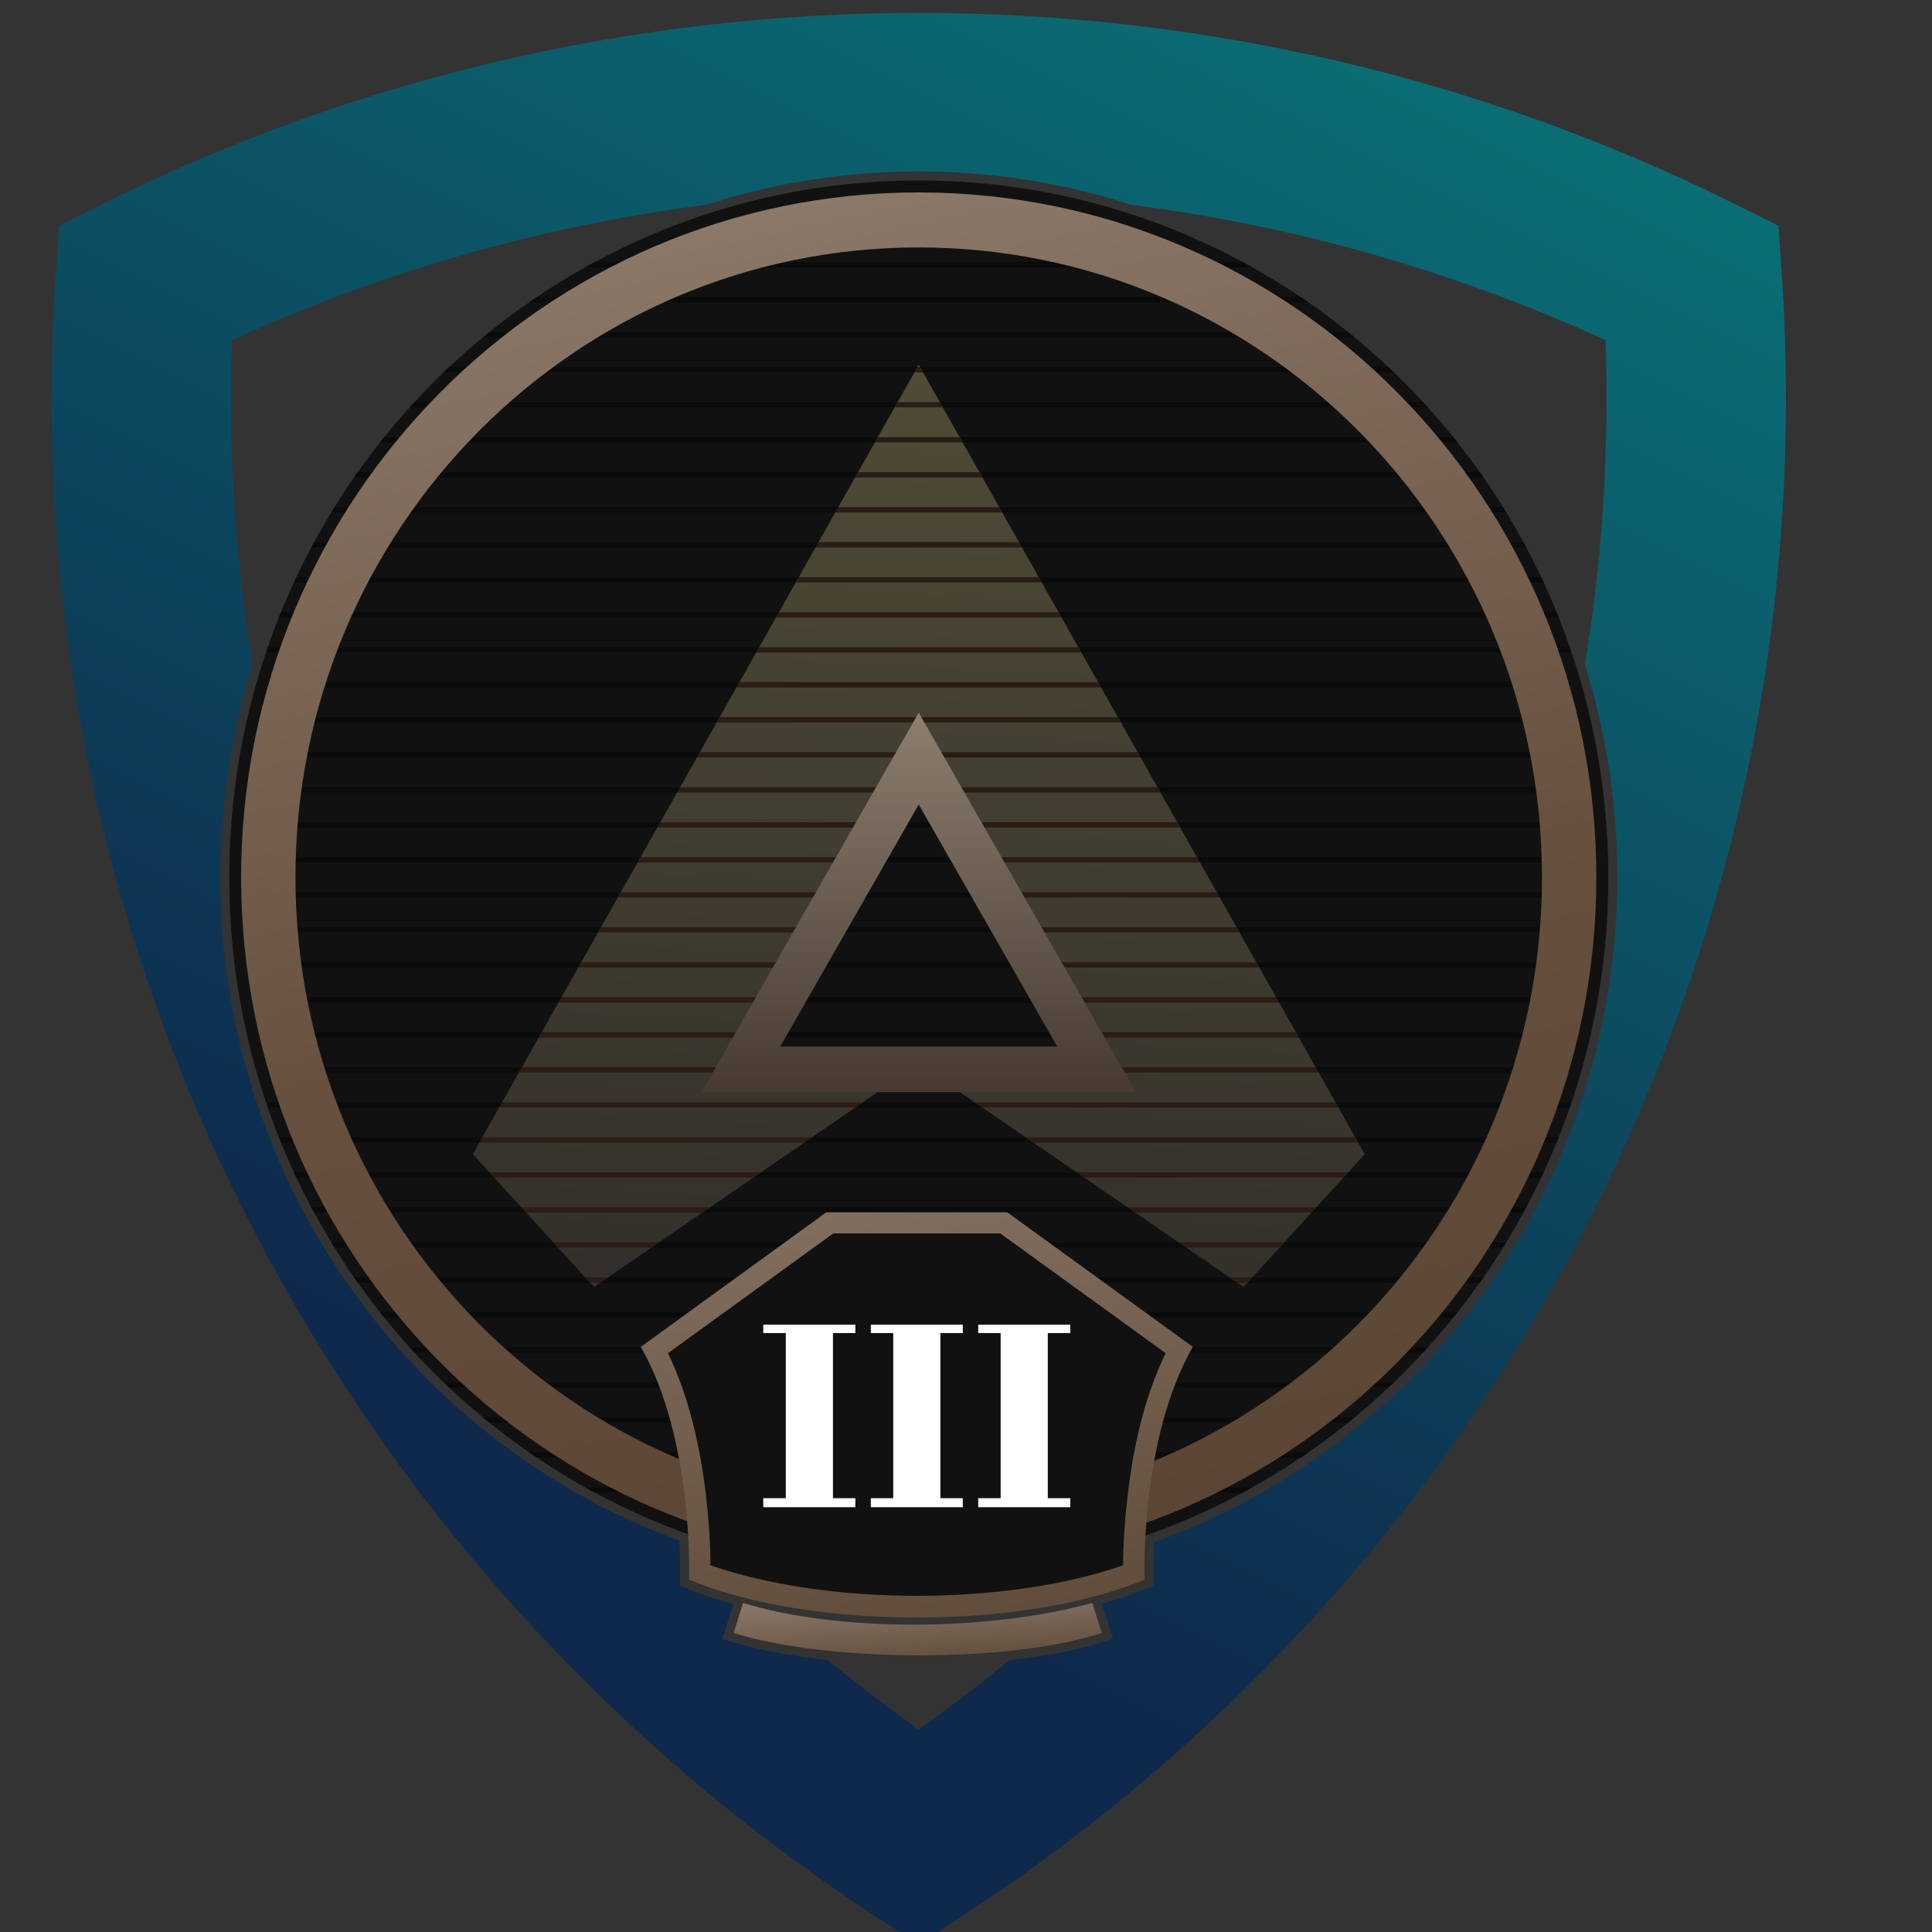
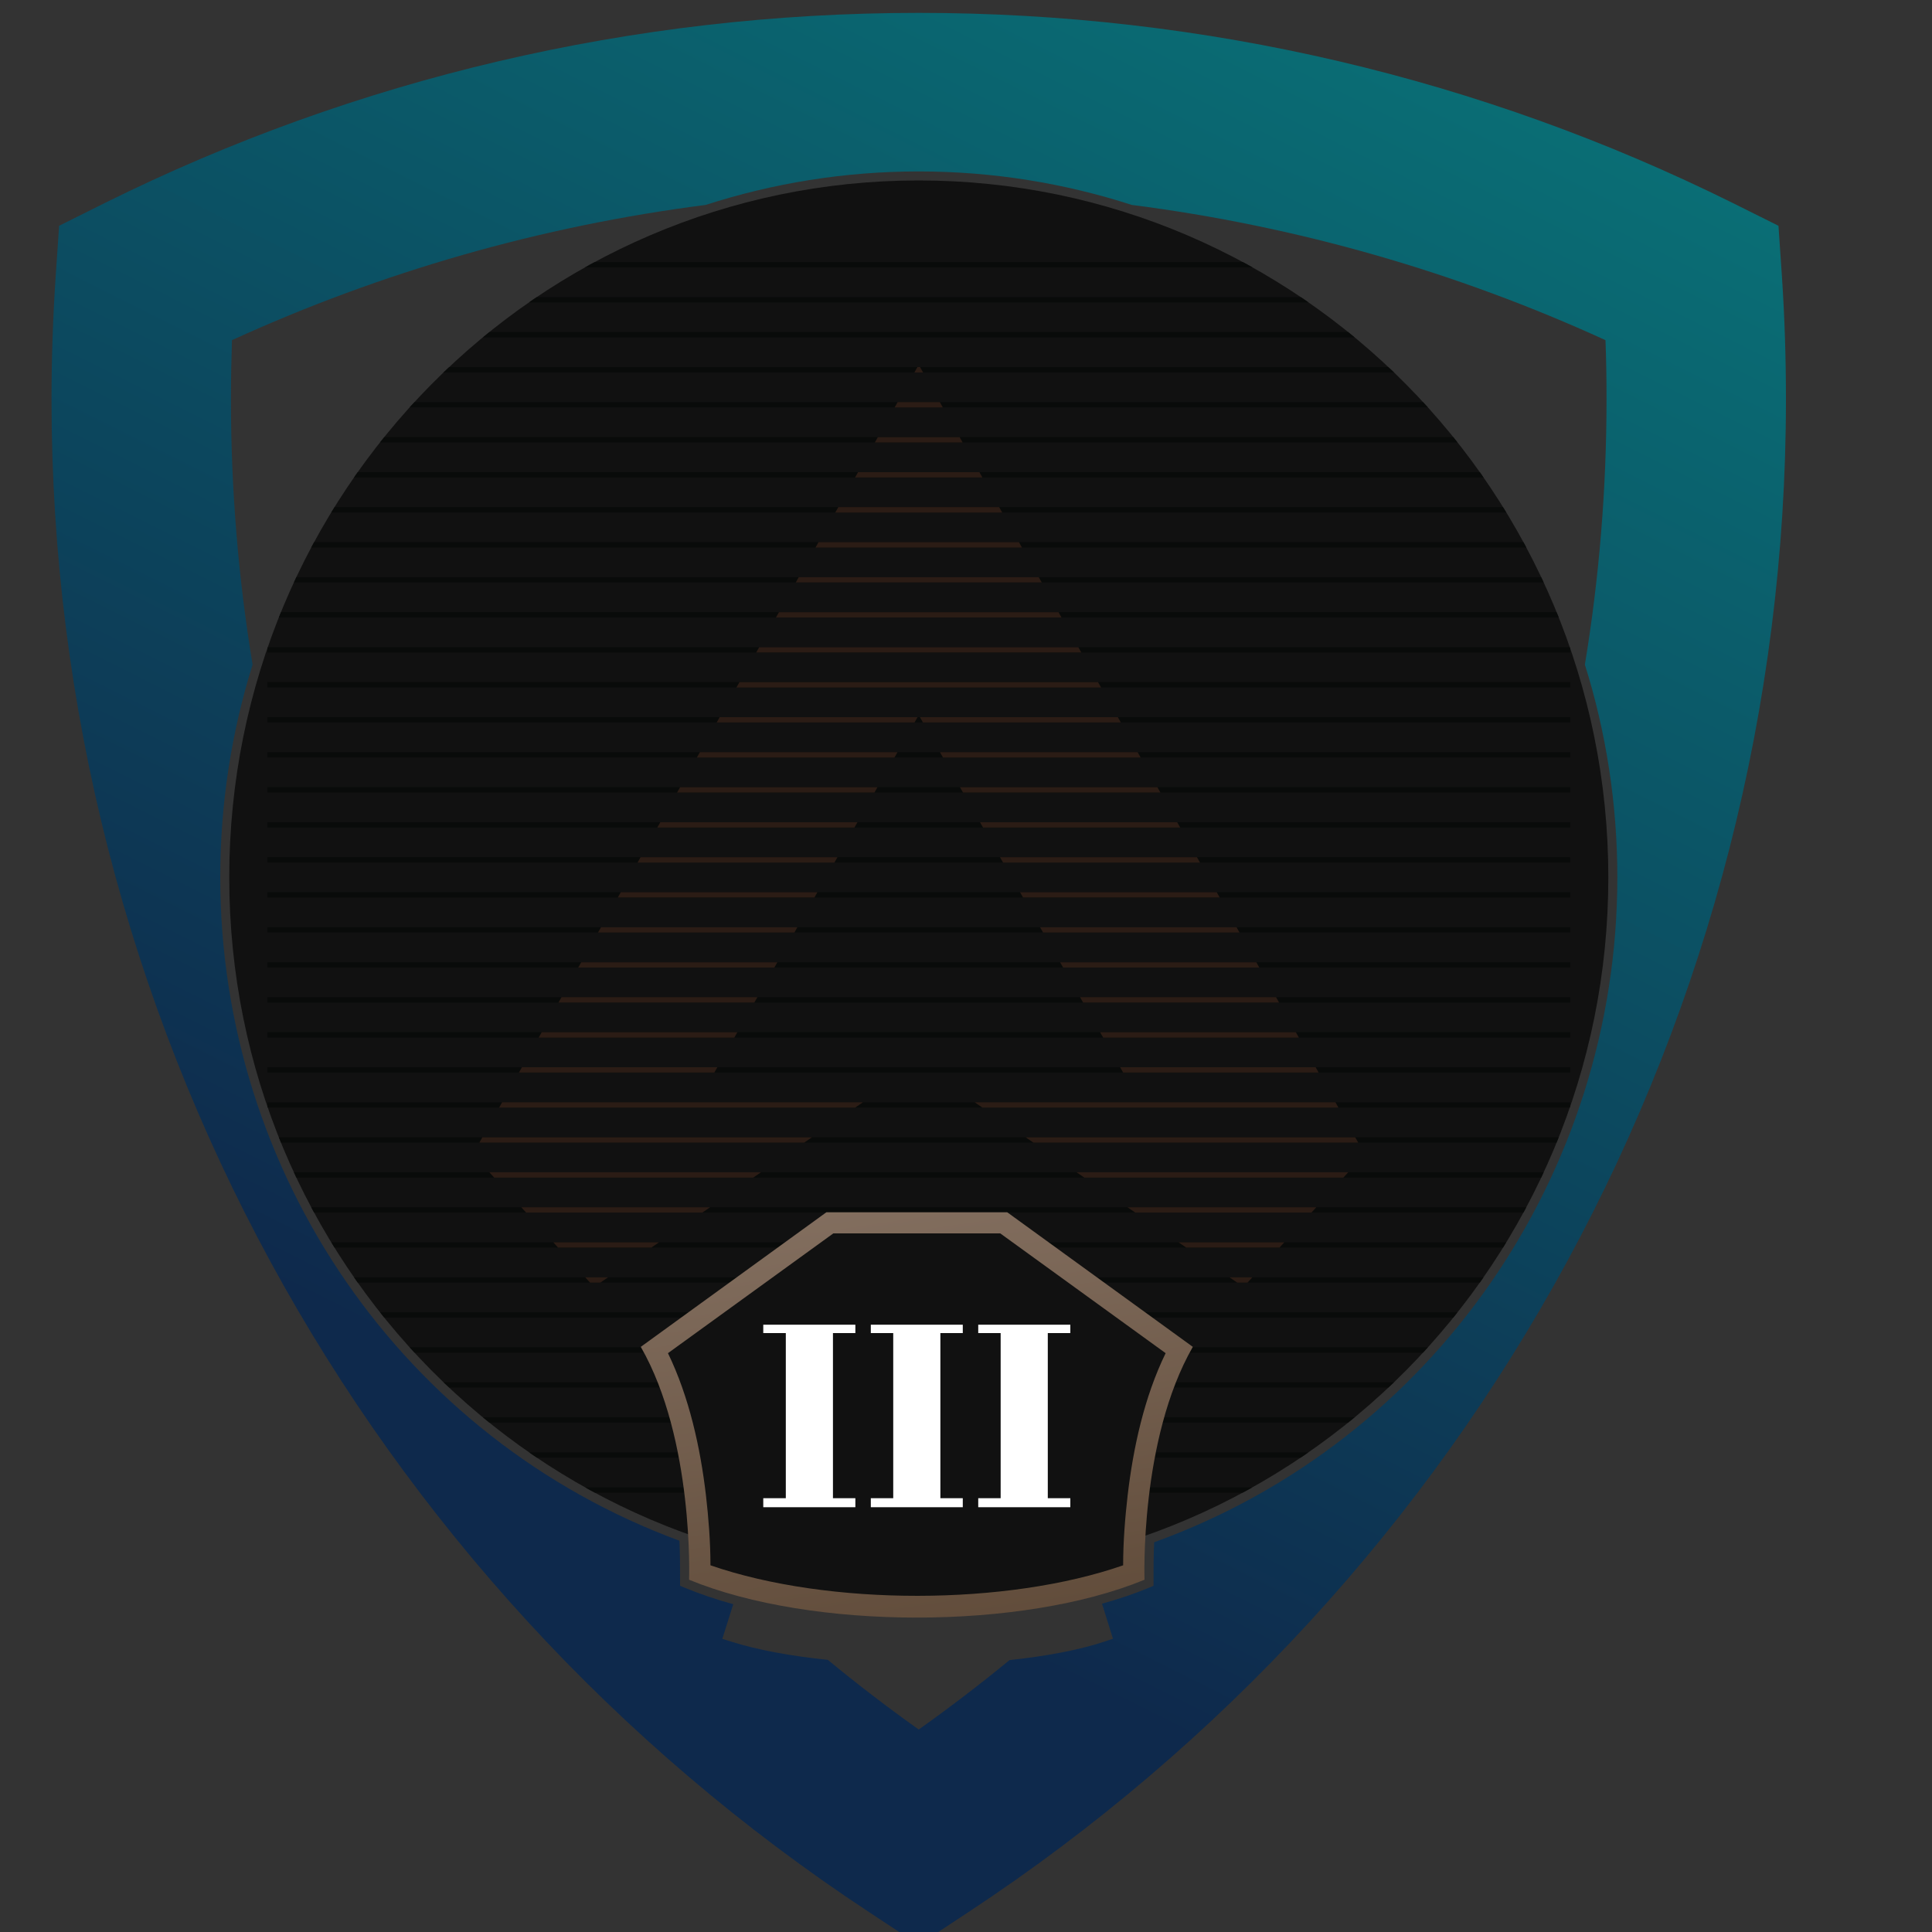
<svg xmlns="http://www.w3.org/2000/svg" xml:space="preserve" width="150px" height="150px" version="1.1" style="shape-rendering:geometricPrecision; text-rendering:geometricPrecision; image-rendering:optimizeQuality; fill-rule:evenodd; clip-rule:evenodd" viewBox="0 0 150 150">
  <rect x="0" y="0" width="150" height="150" fill="#333333" stroke="none" />
  <defs>
    <style type="text/css">
   
    .fil3 {fill:none}
    .fil2 {fill:#090B0A}
    .fil1 {fill:#111111}
    .fil5 {fill:#111111}
    .fil9 {fill:#2B1C15}
    .fil11 {fill:white;fill-rule:nonzero}
    .fil10 {fill:url(#id2)}
    .fil8 {fill:url(#id3)}
    .fil6 {fill:url(#id4)}
    .fil4 {fill:url(#id5)}
    .fil7 {fill:url(#id6)}
    .fil0 {fill:url(#id7)}
   
  </style>
    <clipPath id="id0">
      <path d="M71.33 14.01c29.57,0 53.54,24.23 53.54,54.11 0,29.88 -23.97,54.1 -53.54,54.1 -29.57,0 -53.53,-24.22 -53.53,-54.1 0,-29.88 23.96,-54.11 53.53,-54.11z" />
    </clipPath>
    <clipPath id="id1">
      <path d="M71.33 28.32l-34.62 61.29 9.41 10.31 22.19 -15.24 -13.61 -0.08 16.63 -29.08 16.63 29.08 -13.6 0.08 22.19 15.24 9.41 -10.31 -34.63 -61.29z" />
    </clipPath>
    <linearGradient id="id2" gradientUnits="userSpaceOnUse" x1="71.33" y1="84.79" x2="71.33" y2="55.33">
      <stop offset="0" style="stop-opacity:1; stop-color:#473A31" />
      <stop offset="1" style="stop-opacity:1; stop-color:#8C7F6F" />
    </linearGradient>
    <linearGradient id="id3" gradientUnits="userSpaceOnUse" x1="69.28" y1="99.86" x2="73.39" y2="28.38">
      <stop offset="0" style="stop-opacity:1; stop-color:#33302B" />
      <stop offset="1" style="stop-opacity:1; stop-color:#504B35" />
    </linearGradient>
    <linearGradient id="id4" gradientUnits="userSpaceOnUse" x1="77.21" y1="132.32" x2="70.3" y2="86.14">
      <stop offset="0" style="stop-opacity:1; stop-color:#5B4634" />
      <stop offset="1" style="stop-opacity:1; stop-color:#897566" />
    </linearGradient>
    <linearGradient id="id5" gradientUnits="userSpaceOnUse" x1="93.41" y1="142.51" x2="61.88" y2="-10.53">
      <stop offset="0" style="stop-opacity:1; stop-color:#543F2E" />
      <stop offset="0.451" style="stop-opacity:1; stop-color:#67503E" />
      <stop offset="1" style="stop-opacity:1; stop-color:#9B897B" />
    </linearGradient>
    <linearGradient id="id6" gradientUnits="userSpaceOnUse" x1="80.7" y1="129.44" x2="80.31" y2="123.37">
      <stop offset="0" style="stop-opacity:1; stop-color:#5B4634" />
      <stop offset="1" style="stop-opacity:1; stop-color:#8A7667" />
    </linearGradient>
    <linearGradient id="id7" gradientUnits="userSpaceOnUse" x1="169.52" y1="12.26" x2="104.73" y2="141.61">
      <stop offset="0" style="stop-opacity:1; stop-color:#09787B" />
      <stop offset="1" style="stop-opacity:1; stop-color:#0E294C" />
    </linearGradient>
  </defs>
  <g id="Слой_x0020_1">
    <path class="fil0" d="M138.08 17.53l-3.57 -1.78c-19.46,-9.65 -40.96,-14.75 -63.18,-14.75 -22.22,0 -43.72,5.1 -63.17,14.75l-3.57 1.78 -0.27 3.96c-0.21,3.16 -0.32,6.33 -0.32,9.52 0,47.8 24.15,91.54 63.48,117.45l3.85 2.54 3.85 -2.54c39.33,-25.91 63.48,-69.65 63.48,-117.45 0,-3.19 -0.1,-6.36 -0.31,-9.52l-0.27 -3.96zm-120.07 8.88c11.62,-5.31 23.99,-8.86 36.78,-10.5 5.21,-1.68 10.76,-2.6 16.54,-2.6 5.78,0 11.34,0.92 16.54,2.6 12.8,1.64 25.17,5.19 36.78,10.5 0.06,1.53 0.08,3.06 0.08,4.6 0,6.98 -0.57,13.86 -1.68,20.59 1.64,5.23 2.52,10.78 2.52,16.52 0,23.05 -14.32,43.8 -35.96,51.62 -0.05,0.98 -0.05,1.92 -0.05,2.91l0 0.47 -0.43 0.18c-1.11,0.46 -2.31,0.86 -3.57,1.21l0.85 2.72 -0.65 0.22c-2.02,0.67 -4.58,1.14 -7.38,1.44 -2.28,1.87 -4.63,3.67 -7.05,5.39 -2.42,-1.72 -4.78,-3.53 -7.06,-5.41 -2.85,-0.29 -5.47,-0.77 -7.52,-1.42l-0.67 -0.21 0.85 -2.69c-1.31,-0.36 -2.55,-0.78 -3.7,-1.25l-0.43 -0.18 0 -0.47c0,-1.02 0,-2.01 -0.05,-3.03 -21.48,-7.91 -35.65,-28.57 -35.65,-51.5 0,-5.74 0.88,-11.3 2.51,-16.52 -1.11,-6.73 -1.68,-13.61 -1.68,-20.59 0,-1.54 0.03,-3.07 0.08,-4.6z" />
    <path class="fil1" d="M71.33 14.01c29.57,0 53.54,24.23 53.54,54.11 0,29.88 -23.97,54.1 -53.54,54.1 -29.57,0 -53.53,-24.22 -53.53,-54.1 0,-29.88 23.96,-54.11 53.53,-54.11z" />
    <g style="clip-path:url(#id0)">
      <g id="_3148578107328">
        <path id="_1" class="fil2" d="M20.76 20.35l101.15 0 0 0.41 -101.15 0 0 -0.41zm0 95.13l101.15 0 0 0.41 -101.15 0 0 -0.41zm0 -2.72l101.15 0 0 0.41 -101.15 0 0 -0.41zm0 -2.72l101.15 0 0 0.41 -101.15 0 0 -0.41zm0 -2.72l101.15 0 0 0.41 -101.15 0 0 -0.41zm0 -2.72l101.15 0 0 0.42 -101.15 0 0 -0.42zm0 -2.71l101.15 0 0 0.41 -101.15 0 0 -0.41zm0 -2.72l101.15 0 0 0.41 -101.15 0 0 -0.41zm0 -2.72l101.15 0 0 0.41 -101.15 0 0 -0.41zm0 -2.72l101.15 0 0 0.41 -101.15 0 0 -0.41zm0 -2.72l101.15 0 0 0.42 -101.15 0 0 -0.42zm0 -2.71l101.15 0 0 0.41 -101.15 0 0 -0.41zm0 -2.72l101.15 0 0 0.41 -101.15 0 0 -0.41zm0 -2.72l101.15 0 0 0.41 -101.15 0 0 -0.41zm0 -2.72l101.15 0 0 0.42 -101.15 0 0 -0.42zm0 -2.72l101.15 0 0 0.42 -101.15 0 0 -0.42zm0 -2.71l101.15 0 0 0.41 -101.15 0 0 -0.41zm0 -2.72l101.15 0 0 0.41 -101.15 0 0 -0.41zm0 -2.72l101.15 0 0 0.41 -101.15 0 0 -0.41zm0 -2.72l101.15 0 0 0.42 -101.15 0 0 -0.42zm0 -2.71l101.15 0 0 0.41 -101.15 0 0 -0.41zm0 -2.72l101.15 0 0 0.41 -101.15 0 0 -0.41zm0 -2.72l101.15 0 0 0.41 -101.15 0 0 -0.41zm0 -2.72l101.15 0 0 0.41 -101.15 0 0 -0.41zm0 -2.72l101.15 0 0 0.42 -101.15 0 0 -0.42zm0 -2.71l101.15 0 0 0.41 -101.15 0 0 -0.41zm0 -2.72l101.15 0 0 0.41 -101.15 0 0 -0.41zm0 -2.72l101.15 0 0 0.41 -101.15 0 0 -0.41zm0 -2.72l101.15 0 0 0.42 -101.15 0 0 -0.42zm0 -2.72l101.15 0 0 0.42 -101.15 0 0 -0.42zm0 -2.71l101.15 0 0 0.41 -101.15 0 0 -0.41zm0 -2.72l101.15 0 0 0.41 -101.15 0 0 -0.41zm0 -2.72l101.15 0 0 0.41 -101.15 0 0 -0.41zm0 -2.72l101.15 0 0 0.42 -101.15 0 0 -0.42zm0 -2.72l101.15 0 0 0.42 -101.15 0 0 -0.42zm0 -2.71l101.15 0 0 0.41 -101.15 0 0 -0.41z" />
      </g>
    </g>
    <path class="fil3" d="M71.33 14.01c29.57,0 53.54,24.23 53.54,54.11 0,29.88 -23.97,54.1 -53.54,54.1 -29.57,0 -53.53,-24.22 -53.53,-54.1 0,-29.88 23.96,-54.11 53.53,-54.11z" />
-     <path class="fil4" d="M71.33 14.94c29.06,0 52.61,23.81 52.61,53.18 0,29.37 -23.55,53.18 -52.61,53.18 -29.05,0 -52.61,-23.81 -52.61,-53.18 0,-29.37 23.56,-53.18 52.61,-53.18zm0 4.27c26.73,0 48.39,21.9 48.39,48.91 0,27.01 -21.66,48.91 -48.39,48.91 -26.72,0 -48.39,-21.9 -48.39,-48.91 0,-27.01 21.67,-48.91 48.39,-48.91z" />
    <path class="fil5" d="M50.27 104.7l14.07 -10.19 6.84 0 6.84 0 14.07 10.19c-4.04,7.04 -3.66,17.64 -3.66,17.64 -5.98,2.46 -17.25,3.02 -17.25,3.02 0,0 -11.27,-0.56 -17.25,-3.02 0,0 0.38,-10.6 -3.66,-17.64z" />
    <path class="fil6" d="M49.75 104.57l14.41 -10.45 7.02 0 7.02 0 14.41 10.45c-4.14,7.21 -3.75,18.08 -3.75,18.08 -9.51,3.92 -25.85,3.92 -35.36,0 0,0 0.39,-10.87 -3.75,-18.08zm2.11 0.49c1.65,3.4 2.52,7.36 2.95,11.04 0.2,1.73 0.35,3.62 0.35,5.43 9.2,3.18 23.03,3.14 32.04,0 0,-1.81 0.15,-3.7 0.35,-5.43 0.43,-3.68 1.29,-7.64 2.95,-11.04l-12.84 -9.3 -12.96 0 -12.84 9.3z" />
-     <path class="fil7" d="M85.54 126.78l-0.73 -2.33c-8.11,2.23 -19.8,2.27 -27.12,0l-0.73 2.33c7.14,2.27 21.45,2.37 28.58,0z" />
    <g id="_3148578105888">
-       <polygon class="fil8" points="71.33,28.32 36.71,89.61 46.12,99.92 68.31,84.68 54.7,84.6 71.33,55.52 87.96,84.6 74.36,84.68 96.55,99.92 105.96,89.61 " />
      <g style="clip-path:url(#id1)">
        <g>
          <path id="_1_0" class="fil9" d="M20.88 20.35l101.15 0 0 0.41 -101.15 0 0 -0.41zm0 95.13l101.15 0 0 0.41 -101.15 0 0 -0.41zm0 -2.72l101.15 0 0 0.41 -101.15 0 0 -0.41zm0 -2.72l101.15 0 0 0.41 -101.15 0 0 -0.41zm0 -2.72l101.15 0 0 0.41 -101.15 0 0 -0.41zm0 -2.72l101.15 0 0 0.42 -101.15 0 0 -0.42zm0 -2.71l101.15 0 0 0.41 -101.15 0 0 -0.41zm0 -2.72l101.15 0 0 0.41 -101.15 0 0 -0.41zm0 -2.72l101.15 0 0 0.41 -101.15 0 0 -0.41zm0 -2.72l101.15 0 0 0.41 -101.15 0 0 -0.41zm0 -2.72l101.15 0 0 0.42 -101.15 0 0 -0.42zm0 -2.71l101.15 0 0 0.41 -101.15 0 0 -0.41zm0 -2.72l101.15 0 0 0.41 -101.15 0 0 -0.41zm0 -2.72l101.15 0 0 0.41 -101.15 0 0 -0.41zm0 -2.72l101.15 0 0 0.42 -101.15 0 0 -0.42zm0 -2.72l101.15 0 0 0.42 -101.15 0 0 -0.42zm0 -2.71l101.15 0 0 0.41 -101.15 0 0 -0.41zm0 -2.72l101.15 0 0 0.41 -101.15 0 0 -0.41zm0 -2.72l101.15 0 0 0.41 -101.15 0 0 -0.41zm0 -2.72l101.15 0 0 0.42 -101.15 0 0 -0.42zm0 -2.71l101.15 0 0 0.41 -101.15 0 0 -0.41zm0 -2.72l101.15 0 0 0.41 -101.15 0 0 -0.41zm0 -2.72l101.15 0 0 0.41 -101.15 0 0 -0.41zm0 -2.72l101.15 0 0 0.41 -101.15 0 0 -0.41zm0 -2.72l101.15 0 0 0.42 -101.15 0 0 -0.42zm0 -2.71l101.15 0 0 0.41 -101.15 0 0 -0.41zm0 -2.72l101.15 0 0 0.41 -101.15 0 0 -0.41zm0 -2.72l101.15 0 0 0.41 -101.15 0 0 -0.41zm0 -2.72l101.15 0 0 0.42 -101.15 0 0 -0.42zm0 -2.72l101.15 0 0 0.42 -101.15 0 0 -0.42zm0 -2.71l101.15 0 0 0.41 -101.15 0 0 -0.41zm0 -2.72l101.15 0 0 0.41 -101.15 0 0 -0.41zm0 -2.72l101.15 0 0 0.41 -101.15 0 0 -0.41zm0 -2.72l101.15 0 0 0.42 -101.15 0 0 -0.42zm0 -2.72l101.15 0 0 0.42 -101.15 0 0 -0.42zm0 -2.71l101.15 0 0 0.41 -101.15 0 0 -0.41z" />
        </g>
      </g>
      <polygon class="fil3" points="71.33,28.32 36.71,89.61 46.12,99.92 68.31,84.68 54.7,84.6 71.33,55.52 87.96,84.6 74.36,84.68 96.55,99.92 105.96,89.61 " />
-       <path class="fil10" d="M71.33 55.33l8.43 14.73 8.43 14.73 -16.86 0 -16.86 0 8.43 -14.73 8.43 -14.73zm0 7.13l-10.75 18.79 21.5 0 -10.75 -18.79z" />
    </g>
    <path class="fil11" d="M59.26 117.02l0 -0.7 1.75 0 0 -12.82 -1.75 0 0 -0.65 7.15 0 0 0.65 -1.74 0 0 12.82 1.74 0 0 0.7 -7.15 0zm8.35 0l0 -0.7 1.74 0 0 -12.82 -1.74 0 0 -0.65 7.14 0 0 0.65 -1.74 0 0 12.82 1.74 0 0 0.7 -7.14 0zm8.34 0l0 -0.7 1.74 0 0 -12.82 -1.74 0 0 -0.65 7.15 0 0 0.65 -1.75 0 0 12.82 1.75 0 0 0.7 -7.15 0z" />
  </g>
</svg>